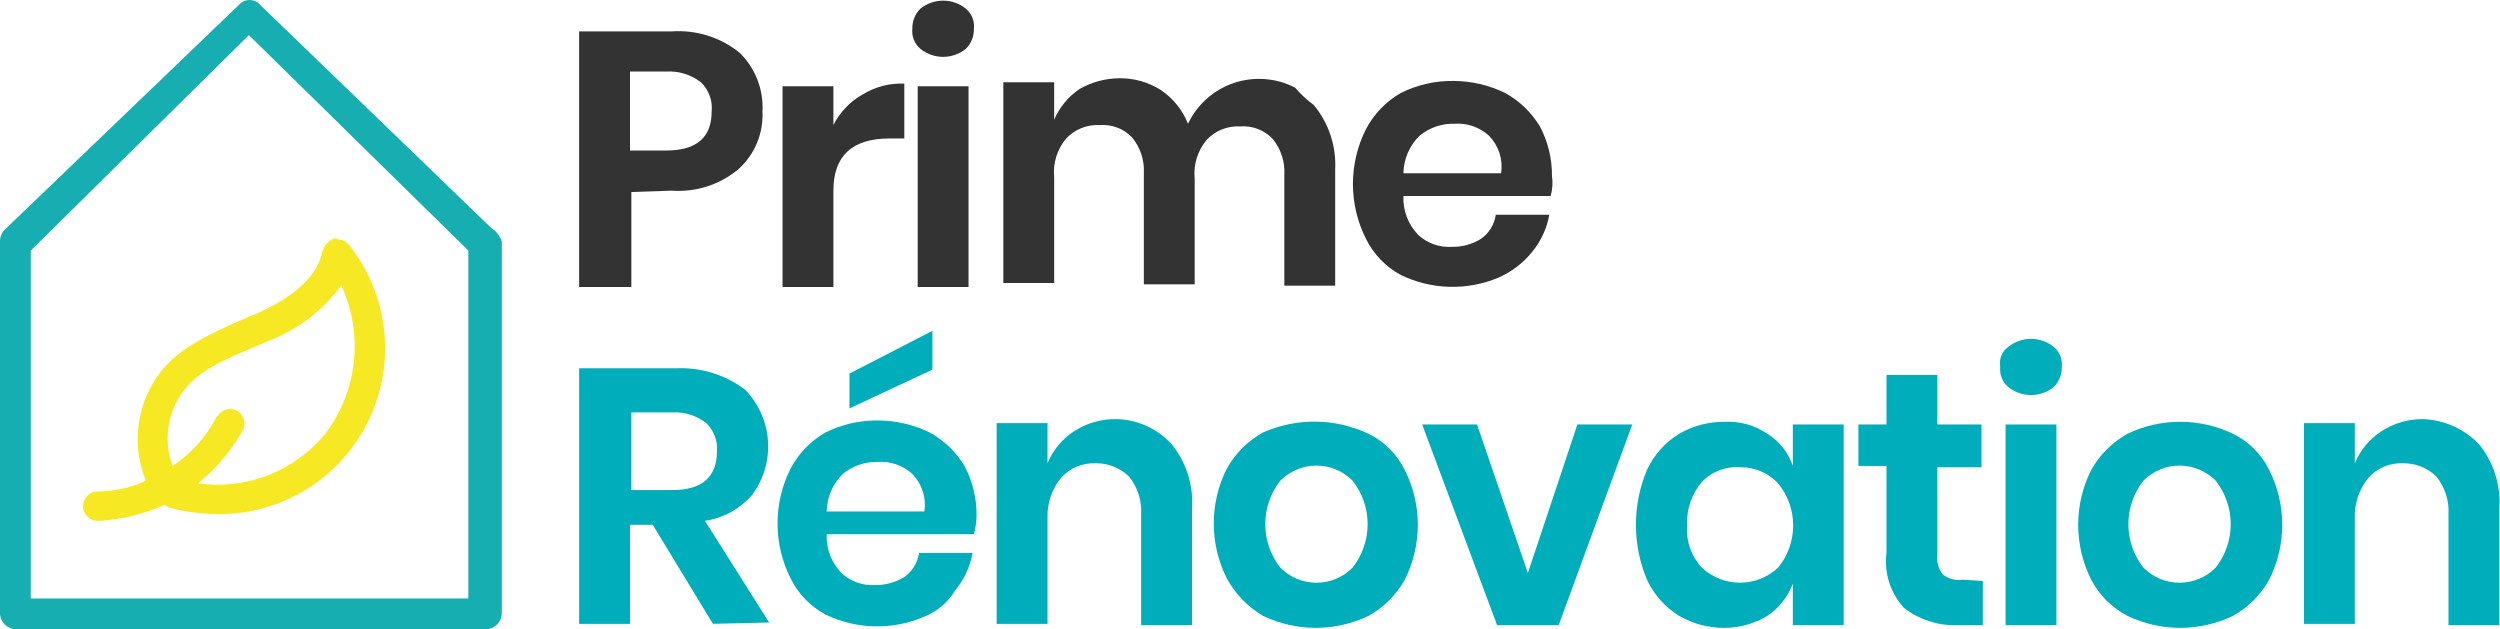
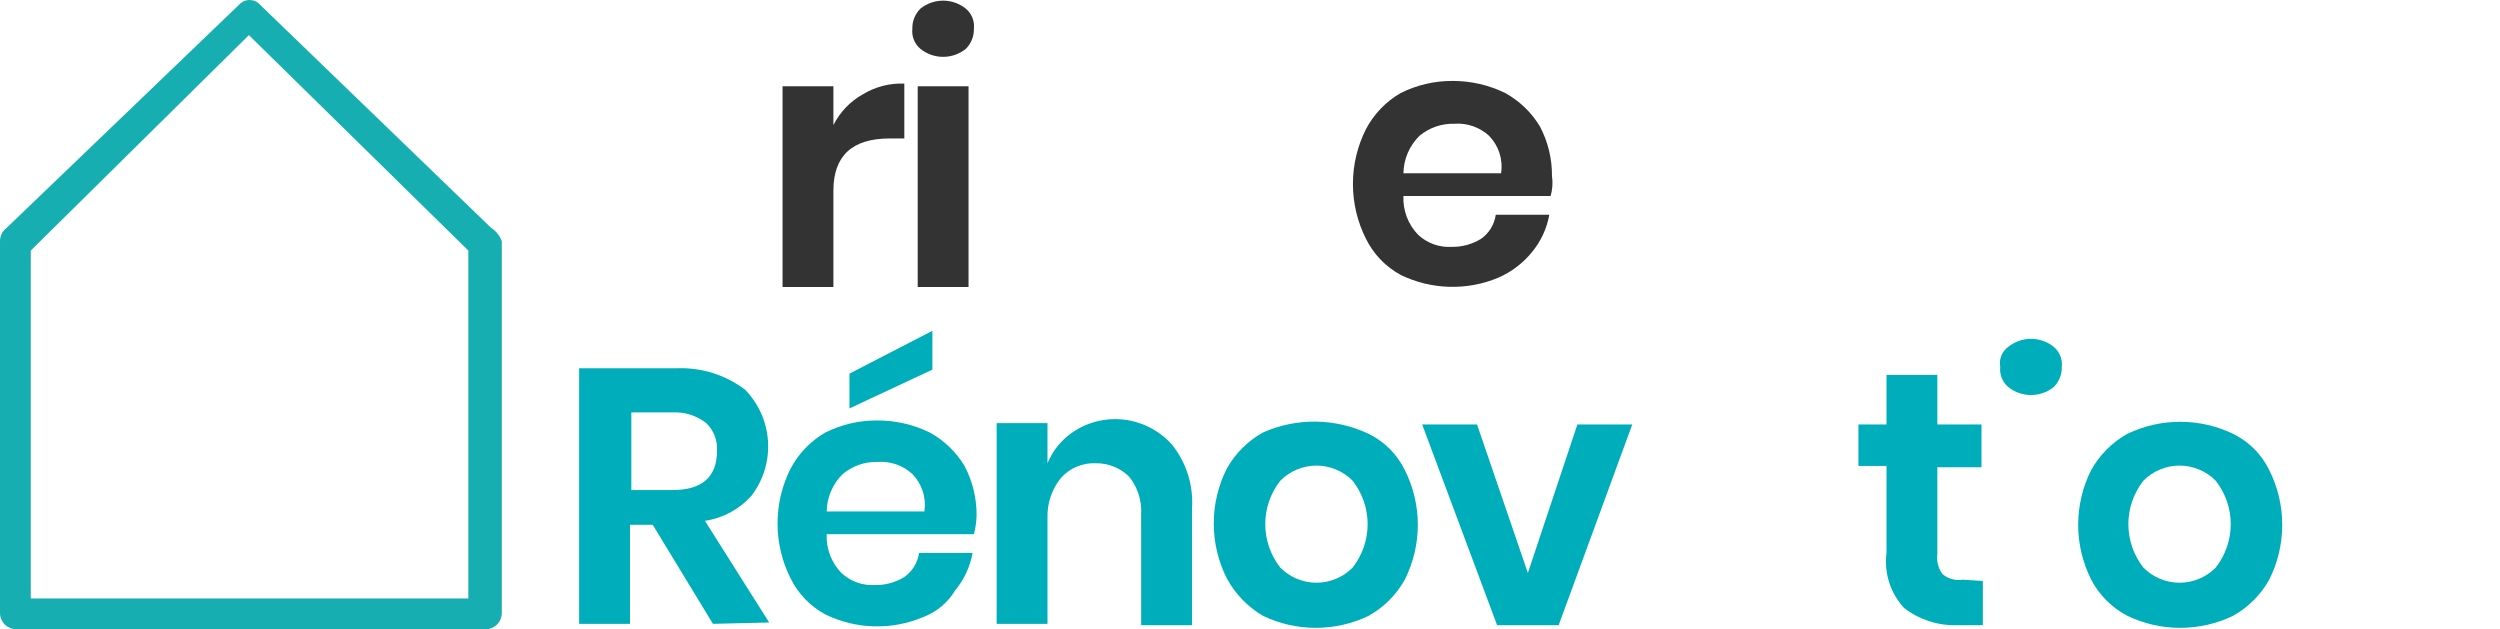
<svg xmlns="http://www.w3.org/2000/svg" width="147" height="37" viewBox="0 0 147 37" fill="none">
-   <path d="M37.123 11.289V16.876H34.054V1.848H39.483C40.932 1.741 42.367 2.192 43.496 3.106C43.952 3.555 44.308 4.096 44.538 4.693C44.769 5.29 44.87 5.929 44.834 6.568C44.862 7.202 44.749 7.834 44.504 8.419C44.26 9.004 43.888 9.527 43.417 9.952C42.319 10.865 40.908 11.316 39.483 11.211L37.123 11.289ZM41.844 6.568C41.878 6.251 41.84 5.93 41.73 5.63C41.621 5.33 41.445 5.059 41.214 4.837C40.632 4.386 39.904 4.162 39.169 4.208H37.044V8.85H39.169C40.978 8.85 41.844 8.063 41.844 6.568Z" fill="#333333" />
  <path d="M50.735 5.546C51.468 5.1 52.316 4.881 53.174 4.916V8.142H52.308C50.105 8.142 49.004 9.165 49.004 11.211V16.876H46.014V5.073H49.004V7.355C49.387 6.593 49.99 5.963 50.735 5.546Z" fill="#333333" />
  <path d="M54.118 0.51C54.497 0.204 54.969 0.038 55.456 0.038C55.942 0.038 56.414 0.204 56.793 0.51C56.963 0.653 57.094 0.835 57.177 1.041C57.259 1.247 57.289 1.47 57.265 1.69C57.271 1.909 57.233 2.126 57.151 2.329C57.07 2.532 56.948 2.716 56.793 2.87C56.414 3.176 55.942 3.343 55.456 3.343C54.969 3.343 54.497 3.176 54.118 2.87C53.949 2.728 53.817 2.545 53.734 2.339C53.652 2.134 53.622 1.911 53.646 1.69C53.64 1.472 53.679 1.254 53.76 1.051C53.841 0.848 53.963 0.664 54.118 0.51ZM56.95 5.074V16.876H53.961V5.074H56.95Z" fill="#333333" />
-   <path d="M77.25 6.175C78.127 7.232 78.576 8.58 78.509 9.952V16.797H75.519V10.266C75.563 9.494 75.31 8.734 74.811 8.142C74.568 7.893 74.272 7.7 73.946 7.578C73.62 7.455 73.27 7.406 72.923 7.434C72.557 7.413 72.192 7.472 71.852 7.608C71.512 7.744 71.206 7.953 70.956 8.221C70.691 8.534 70.491 8.898 70.37 9.29C70.248 9.682 70.207 10.094 70.248 10.502V16.718H67.258V10.188C67.302 9.415 67.049 8.655 66.55 8.063C66.306 7.814 66.011 7.621 65.684 7.499C65.358 7.377 65.009 7.328 64.661 7.355C64.296 7.334 63.93 7.394 63.59 7.53C63.25 7.666 62.944 7.875 62.694 8.142C62.429 8.455 62.23 8.819 62.108 9.211C61.986 9.603 61.945 10.015 61.986 10.424V16.64H58.996V4.837H61.986V7.04C62.299 6.305 62.818 5.677 63.481 5.231C64.201 4.821 65.014 4.604 65.841 4.601C66.706 4.594 67.554 4.84 68.281 5.31C68.99 5.793 69.538 6.478 69.854 7.277C70.12 6.716 70.496 6.216 70.959 5.804C71.422 5.392 71.963 5.077 72.551 4.879C73.138 4.681 73.76 4.603 74.378 4.65C74.996 4.697 75.598 4.868 76.149 5.152C76.477 5.533 76.846 5.876 77.25 6.175Z" fill="#333333" />
  <path d="M91.177 11.525H82.522C82.503 11.945 82.57 12.363 82.719 12.756C82.868 13.148 83.095 13.506 83.388 13.807C83.65 14.052 83.96 14.241 84.298 14.363C84.636 14.485 84.996 14.536 85.355 14.515C85.965 14.528 86.566 14.364 87.085 14.043C87.319 13.879 87.516 13.668 87.665 13.425C87.814 13.181 87.911 12.91 87.951 12.627H91.098C90.955 13.438 90.602 14.197 90.075 14.83C89.548 15.478 88.874 15.99 88.108 16.325C87.195 16.708 86.21 16.892 85.219 16.865C84.229 16.838 83.256 16.6 82.365 16.168C81.479 15.688 80.764 14.946 80.319 14.043C79.814 13.043 79.552 11.938 79.552 10.817C79.552 9.697 79.814 8.592 80.319 7.591C80.787 6.704 81.496 5.968 82.365 5.467C83.318 4.993 84.369 4.75 85.433 4.759C86.496 4.759 87.546 5.001 88.502 5.467C89.345 5.931 90.051 6.61 90.547 7.434C91.021 8.331 91.264 9.331 91.256 10.345C91.314 10.74 91.287 11.142 91.177 11.525ZM87.558 7.985C87.283 7.733 86.96 7.541 86.608 7.419C86.256 7.297 85.883 7.249 85.512 7.277C84.767 7.257 84.04 7.509 83.466 7.985C82.874 8.566 82.535 9.358 82.522 10.188H88.266C88.325 9.791 88.292 9.385 88.17 9.003C88.047 8.621 87.837 8.273 87.558 7.985Z" fill="#333333" />
  <path d="M41.922 36.682L38.382 30.86H37.044V36.682H34.054V21.654H39.798C41.241 21.597 42.659 22.042 43.811 22.913C44.608 23.731 45.087 24.808 45.159 25.948C45.231 27.088 44.892 28.217 44.204 29.129C43.492 29.937 42.516 30.467 41.45 30.624L45.227 36.603L41.922 36.682ZM37.123 28.814H39.562C41.293 28.814 42.158 28.027 42.158 26.532C42.181 26.227 42.137 25.922 42.028 25.636C41.919 25.35 41.749 25.092 41.529 24.88C40.971 24.44 40.272 24.216 39.562 24.25H37.123V28.814Z" fill="#00ADBA" />
  <path d="M57.265 31.41H48.61C48.591 31.83 48.658 32.248 48.807 32.641C48.956 33.033 49.184 33.391 49.476 33.692C49.739 33.937 50.049 34.126 50.387 34.248C50.725 34.37 51.084 34.422 51.443 34.4C52.053 34.413 52.654 34.249 53.174 33.928C53.407 33.764 53.605 33.553 53.753 33.31C53.902 33.066 54 32.795 54.039 32.512H57.187C57.043 33.323 56.691 34.082 56.164 34.715C55.73 35.438 55.064 35.992 54.275 36.289C53.362 36.672 52.377 36.856 51.386 36.829C50.396 36.802 49.423 36.564 48.532 36.131C47.646 35.652 46.931 34.91 46.486 34.007C45.981 33.006 45.719 31.902 45.719 30.781C45.719 29.661 45.981 28.556 46.486 27.555C46.954 26.668 47.663 25.932 48.532 25.431C49.484 24.957 50.536 24.714 51.6 24.723C52.663 24.723 53.713 24.965 54.669 25.431C55.512 25.895 56.218 26.573 56.715 27.398C57.188 28.295 57.431 29.295 57.423 30.309C57.414 30.681 57.362 31.051 57.265 31.41ZM53.646 27.87C53.371 27.618 53.048 27.426 52.696 27.304C52.344 27.182 51.971 27.134 51.6 27.162C50.855 27.142 50.128 27.394 49.554 27.87C48.962 28.451 48.623 29.243 48.61 30.073H54.354C54.414 29.676 54.381 29.271 54.258 28.889C54.135 28.506 53.926 28.158 53.646 27.87ZM54.826 21.733L49.948 24.014V21.969L54.826 19.451V21.733Z" fill="#00ADBA" />
  <path d="M68.91 26.139C69.764 27.204 70.186 28.553 70.09 29.916V36.761H67.1V30.23C67.145 29.434 66.893 28.649 66.392 28.027C66.133 27.772 65.826 27.57 65.488 27.435C65.15 27.3 64.789 27.234 64.425 27.24C64.041 27.223 63.658 27.291 63.304 27.441C62.95 27.591 62.634 27.818 62.38 28.106C61.842 28.773 61.563 29.61 61.593 30.466V36.682H58.603V24.88H61.593V27.24C61.911 26.465 62.461 25.805 63.166 25.352C63.892 24.882 64.741 24.636 65.605 24.644C66.23 24.65 66.846 24.787 67.415 25.044C67.984 25.301 68.493 25.674 68.91 26.139Z" fill="#00ADBA" />
  <path d="M80.476 25.509C81.401 25.962 82.148 26.709 82.601 27.634C83.105 28.634 83.368 29.739 83.368 30.86C83.368 31.98 83.105 33.085 82.601 34.086C82.103 34.977 81.367 35.712 80.476 36.21C79.507 36.676 78.444 36.918 77.368 36.918C76.292 36.918 75.23 36.676 74.26 36.21C73.365 35.682 72.631 34.921 72.136 34.007C71.632 33.006 71.369 31.901 71.369 30.781C71.369 29.66 71.632 28.556 72.136 27.555C72.634 26.664 73.369 25.928 74.26 25.431C75.241 24.996 76.304 24.778 77.377 24.791C78.45 24.805 79.507 25.05 80.476 25.509ZM75.283 28.263C74.71 28.992 74.398 29.893 74.398 30.82C74.398 31.748 74.71 32.648 75.283 33.377C75.561 33.658 75.892 33.881 76.257 34.033C76.621 34.185 77.013 34.264 77.408 34.264C77.803 34.264 78.194 34.185 78.559 34.033C78.923 33.881 79.254 33.658 79.532 33.377C80.106 32.648 80.417 31.748 80.417 30.82C80.417 29.893 80.106 28.992 79.532 28.263C79.254 27.983 78.923 27.76 78.559 27.608C78.194 27.456 77.803 27.377 77.408 27.377C77.013 27.377 76.621 27.456 76.257 27.608C75.892 27.76 75.561 27.983 75.283 28.263Z" fill="#00ADBA" />
  <path d="M89.839 33.692L92.751 24.959H95.977L91.649 36.761H88.03L83.624 24.959H86.85L89.839 33.692Z" fill="#00ADBA" />
-   <path d="M103.923 25.509C104.628 25.944 105.157 26.612 105.418 27.398V24.959H108.408V36.761H105.418V34.322C105.13 35.092 104.607 35.752 103.923 36.21C103.164 36.671 102.294 36.916 101.406 36.918C100.466 36.926 99.542 36.682 98.73 36.21C97.907 35.702 97.25 34.963 96.842 34.086C96.413 33.064 96.193 31.968 96.193 30.86C96.193 29.752 96.413 28.655 96.842 27.634C97.248 26.755 97.905 26.015 98.73 25.509C99.542 25.038 100.466 24.793 101.406 24.801C102.3 24.756 103.184 25.004 103.923 25.509ZM100.068 28.342C99.472 29.042 99.163 29.941 99.203 30.86C99.164 31.317 99.221 31.776 99.37 32.21C99.519 32.643 99.757 33.041 100.068 33.377C100.676 33.946 101.478 34.263 102.31 34.263C103.143 34.263 103.945 33.946 104.553 33.377C105.125 32.678 105.438 31.803 105.438 30.899C105.438 29.995 105.125 29.12 104.553 28.421C104.271 28.119 103.93 27.88 103.55 27.717C103.171 27.555 102.762 27.473 102.35 27.476C101.929 27.439 101.505 27.498 101.11 27.648C100.714 27.797 100.358 28.035 100.068 28.342Z" fill="#00ADBA" />
  <path d="M116.591 34.164V36.761H115.017C113.907 36.784 112.823 36.423 111.949 35.738C111.554 35.307 111.258 34.795 111.082 34.238C110.905 33.681 110.852 33.092 110.926 32.512V27.398H109.274V24.959H110.926V22.047H113.916V24.959H116.512V27.476H113.916V32.591C113.888 32.798 113.902 33.01 113.956 33.212C114.01 33.415 114.103 33.605 114.23 33.771C114.394 33.903 114.584 33.999 114.787 34.053C114.991 34.108 115.203 34.119 115.411 34.086L116.591 34.164Z" fill="#00ADBA" />
-   <path d="M118.086 20.395C118.465 20.09 118.937 19.923 119.424 19.923C119.91 19.923 120.382 20.09 120.761 20.395C120.931 20.538 121.062 20.72 121.145 20.926C121.227 21.132 121.257 21.355 121.233 21.575C121.239 21.794 121.2 22.011 121.119 22.214C121.038 22.417 120.916 22.601 120.761 22.756C120.382 23.061 119.91 23.228 119.424 23.228C118.937 23.228 118.465 23.061 118.086 22.756C117.916 22.613 117.785 22.43 117.702 22.224C117.62 22.018 117.59 21.796 117.614 21.575C117.572 21.354 117.594 21.125 117.677 20.916C117.761 20.707 117.903 20.526 118.086 20.395ZM120.918 24.959V36.761H117.929V24.959H120.918Z" fill="#00ADBA" />
+   <path d="M118.086 20.395C118.465 20.09 118.937 19.923 119.424 19.923C119.91 19.923 120.382 20.09 120.761 20.395C120.931 20.538 121.062 20.72 121.145 20.926C121.227 21.132 121.257 21.355 121.233 21.575C121.239 21.794 121.2 22.011 121.119 22.214C121.038 22.417 120.916 22.601 120.761 22.756C120.382 23.061 119.91 23.228 119.424 23.228C118.937 23.228 118.465 23.061 118.086 22.756C117.916 22.613 117.785 22.43 117.702 22.224C117.62 22.018 117.59 21.796 117.614 21.575C117.572 21.354 117.594 21.125 117.677 20.916C117.761 20.707 117.903 20.526 118.086 20.395ZM120.918 24.959V36.761H117.929H120.918Z" fill="#00ADBA" />
  <path d="M131.304 25.509C132.229 25.962 132.976 26.709 133.429 27.634C133.933 28.634 134.196 29.739 134.196 30.86C134.196 31.98 133.933 33.085 133.429 34.086C132.931 34.977 132.196 35.712 131.304 36.21C130.335 36.676 129.272 36.918 128.196 36.918C127.121 36.918 126.058 36.676 125.089 36.21C124.181 35.735 123.439 34.994 122.964 34.086C122.46 33.085 122.197 31.98 122.197 30.86C122.197 29.739 122.46 28.634 122.964 27.634C123.462 26.743 124.197 26.007 125.089 25.509C126.058 25.043 127.121 24.801 128.196 24.801C129.272 24.801 130.335 25.043 131.304 25.509ZM126.033 28.263C125.459 28.992 125.148 29.893 125.148 30.82C125.148 31.748 125.459 32.648 126.033 33.377C126.311 33.658 126.642 33.881 127.006 34.033C127.371 34.185 127.762 34.264 128.157 34.264C128.552 34.264 128.943 34.185 129.308 34.033C129.673 33.881 130.004 33.658 130.282 33.377C130.855 32.648 131.167 31.748 131.167 30.82C131.167 29.893 130.855 28.992 130.282 28.263C130.004 27.983 129.673 27.76 129.308 27.608C128.943 27.456 128.552 27.377 128.157 27.377C127.762 27.377 127.371 27.456 127.006 27.608C126.642 27.76 126.311 27.983 126.033 28.263Z" fill="#00ADBA" />
-   <path d="M145.782 26.139C146.636 27.204 147.058 28.553 146.962 29.916V36.761H143.972V30.23C144.017 29.434 143.764 28.649 143.264 28.027C143.005 27.772 142.698 27.57 142.36 27.435C142.022 27.3 141.661 27.234 141.297 27.24C140.913 27.223 140.53 27.291 140.176 27.441C139.822 27.591 139.506 27.818 139.251 28.106C138.714 28.773 138.435 29.61 138.464 30.466V36.682H135.474V24.88H138.464V27.24C138.783 26.465 139.332 25.805 140.038 25.352C140.764 24.882 141.612 24.636 142.477 24.644C143.732 24.69 144.919 25.227 145.782 26.139Z" fill="#00ADBA" />
  <path d="M28.876 13.396L15.185 0.177C15.04 0.062 14.86 0 14.674 0C14.489 0 14.309 0.062 14.163 0.177L0.393 13.396C0.27 13.486 0.171 13.605 0.102 13.742C0.034 13.879 -0.001 14.03 2.89594e-05 14.182V36.056C0.003 36.305 0.104 36.544 0.28 36.72C0.457 36.896 0.695 36.997 0.944 37H28.561C28.811 36.997 29.049 36.896 29.225 36.72C29.402 36.544 29.502 36.305 29.506 36.056V14.182C29.388 13.858 29.166 13.582 28.876 13.396ZM27.538 35.19H1.81V14.733L14.635 2.065L27.538 14.733V35.19Z" fill="url(#paint0_linear_6_934)" />
-   <path d="M20.536 14.418L20.457 14.34L20.3 14.182C20.221 14.182 20.143 14.104 20.064 14.104H19.985C19.907 14.104 19.828 14.025 19.749 14.025H19.671C19.592 14.025 19.592 14.025 19.513 14.104C19.453 14.112 19.398 14.14 19.356 14.182L19.277 14.261L19.12 14.418C19.12 14.497 19.041 14.497 19.041 14.576C19.035 14.636 19.007 14.692 18.962 14.733C18.726 16.149 17.389 17.408 15.107 18.431L14.163 18.825C12.432 19.611 10.543 20.398 9.363 21.972C8.703 22.865 8.283 23.914 8.145 25.016C8.008 26.119 8.156 27.238 8.576 28.266C7.689 28.678 6.722 28.893 5.744 28.896C5.514 28.896 5.294 28.987 5.132 29.149C4.97 29.312 4.878 29.532 4.878 29.761C4.878 29.991 4.97 30.211 5.132 30.373C5.294 30.536 5.514 30.627 5.744 30.627H5.823C7.154 30.546 8.46 30.227 9.678 29.683C9.757 29.761 9.835 29.761 9.914 29.84C10.864 30.092 11.842 30.224 12.825 30.233C14.665 30.245 16.47 29.737 18.032 28.767C19.595 27.798 20.852 26.406 21.658 24.753C22.464 23.1 22.787 21.252 22.588 19.424C22.39 17.595 21.678 15.86 20.536 14.418ZM19.12 25.512C18.227 26.597 17.071 27.434 15.762 27.943C14.454 28.453 13.036 28.618 11.645 28.424C12.695 27.573 13.576 26.532 14.242 25.355C14.36 25.167 14.401 24.941 14.354 24.723C14.308 24.506 14.179 24.316 13.994 24.192C13.809 24.069 13.583 24.023 13.365 24.064C13.147 24.105 12.953 24.229 12.825 24.411C12.825 24.432 12.817 24.452 12.802 24.467C12.787 24.481 12.767 24.49 12.747 24.49C12.144 25.666 11.25 26.668 10.15 27.401C9.878 26.672 9.793 25.887 9.903 25.117C10.013 24.348 10.314 23.618 10.78 22.995C11.724 21.736 13.297 21.106 14.95 20.398L15.894 20.005C17.564 19.35 19.011 18.231 20.064 16.779C20.716 18.183 20.973 19.738 20.807 21.277C20.64 22.816 20.057 24.28 19.12 25.512Z" fill="url(#paint1_linear_6_934)" />
  <defs>
    <linearGradient id="paint0_linear_6_934" x1="-361.915" y1="957.708" x2="-361.09" y2="958.129" gradientUnits="userSpaceOnUse">
      <stop stop-color="#17AEB2" />
      <stop offset="1" stop-color="#F7E824" />
    </linearGradient>
    <linearGradient id="paint1_linear_6_934" x1="-356.498" y1="934.146" x2="-355.716" y2="934.146" gradientUnits="userSpaceOnUse">
      <stop stop-color="#17AEB2" />
      <stop offset="1" stop-color="#F7E824" />
    </linearGradient>
  </defs>
</svg>